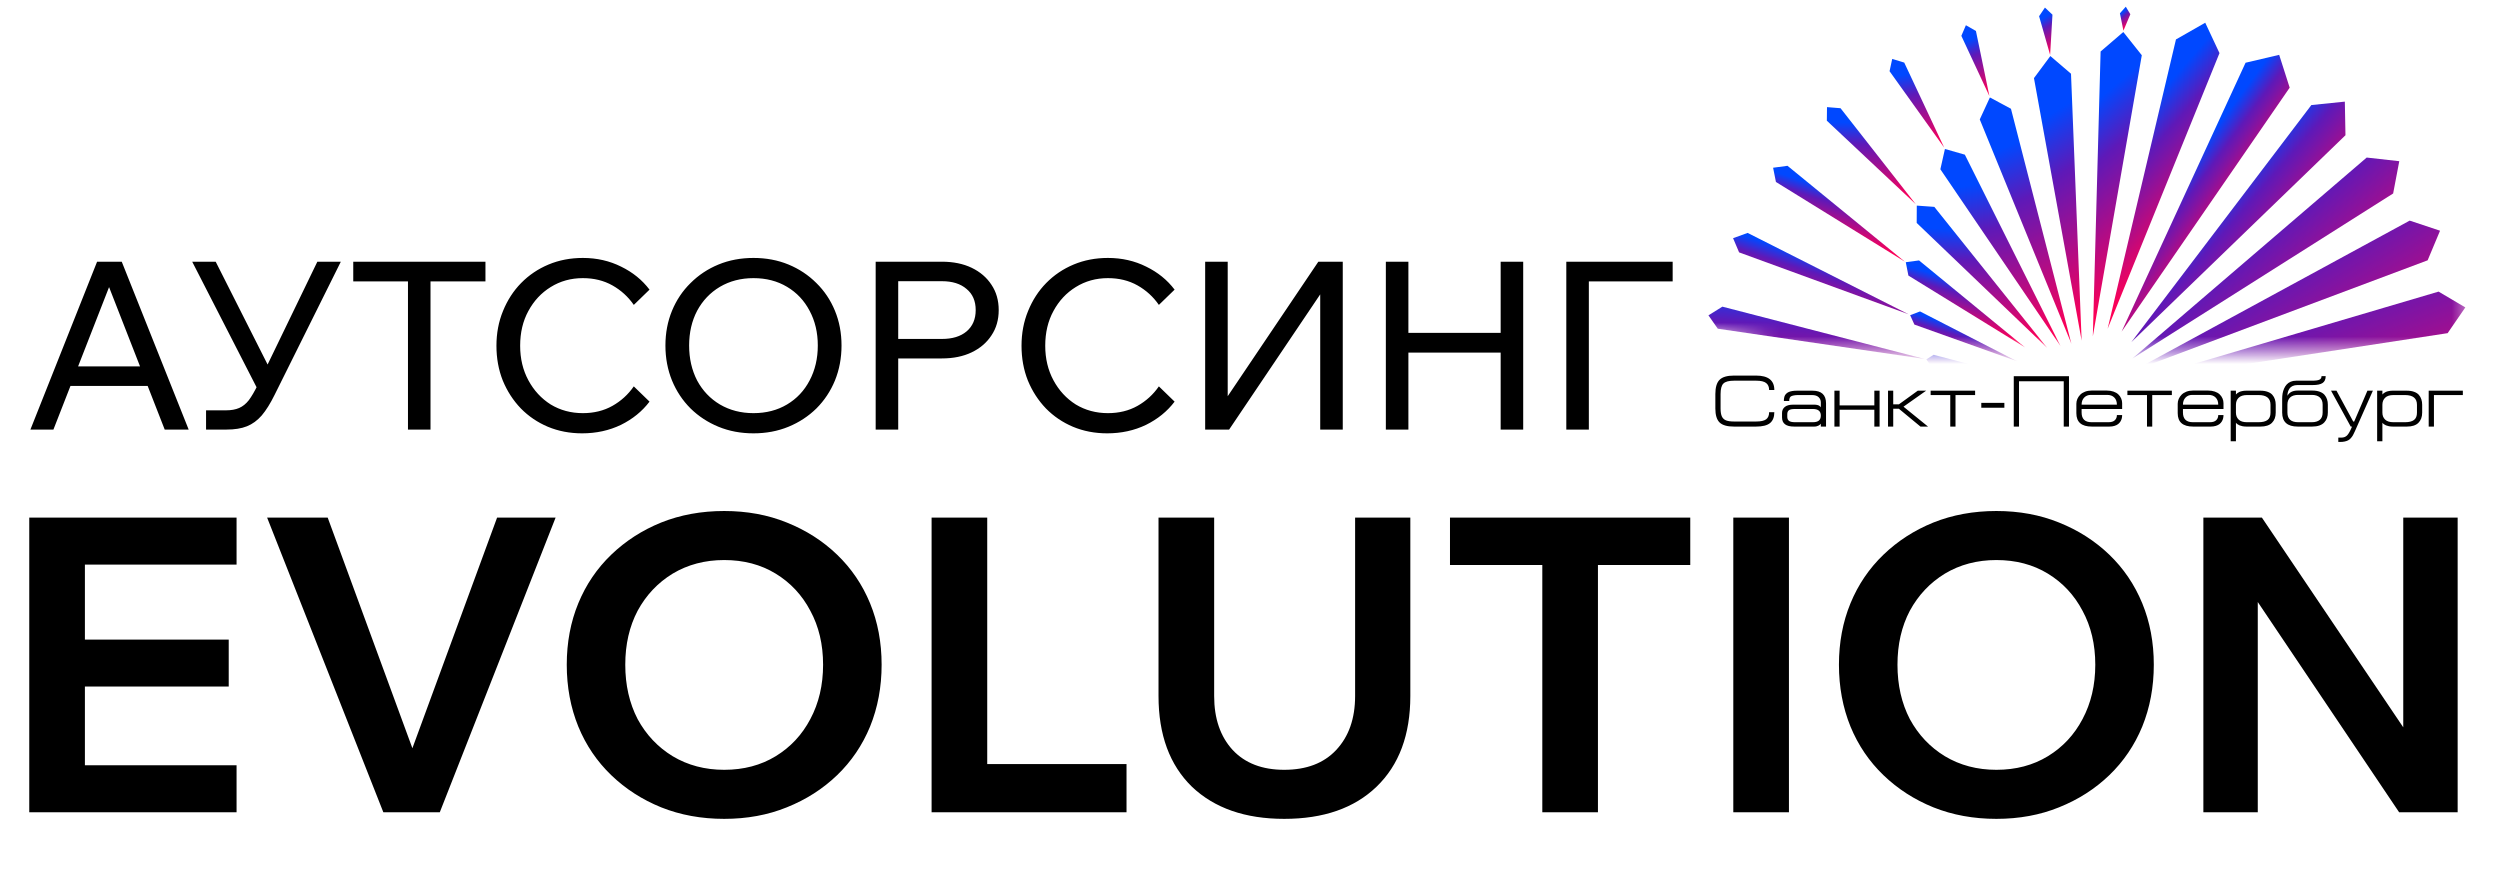
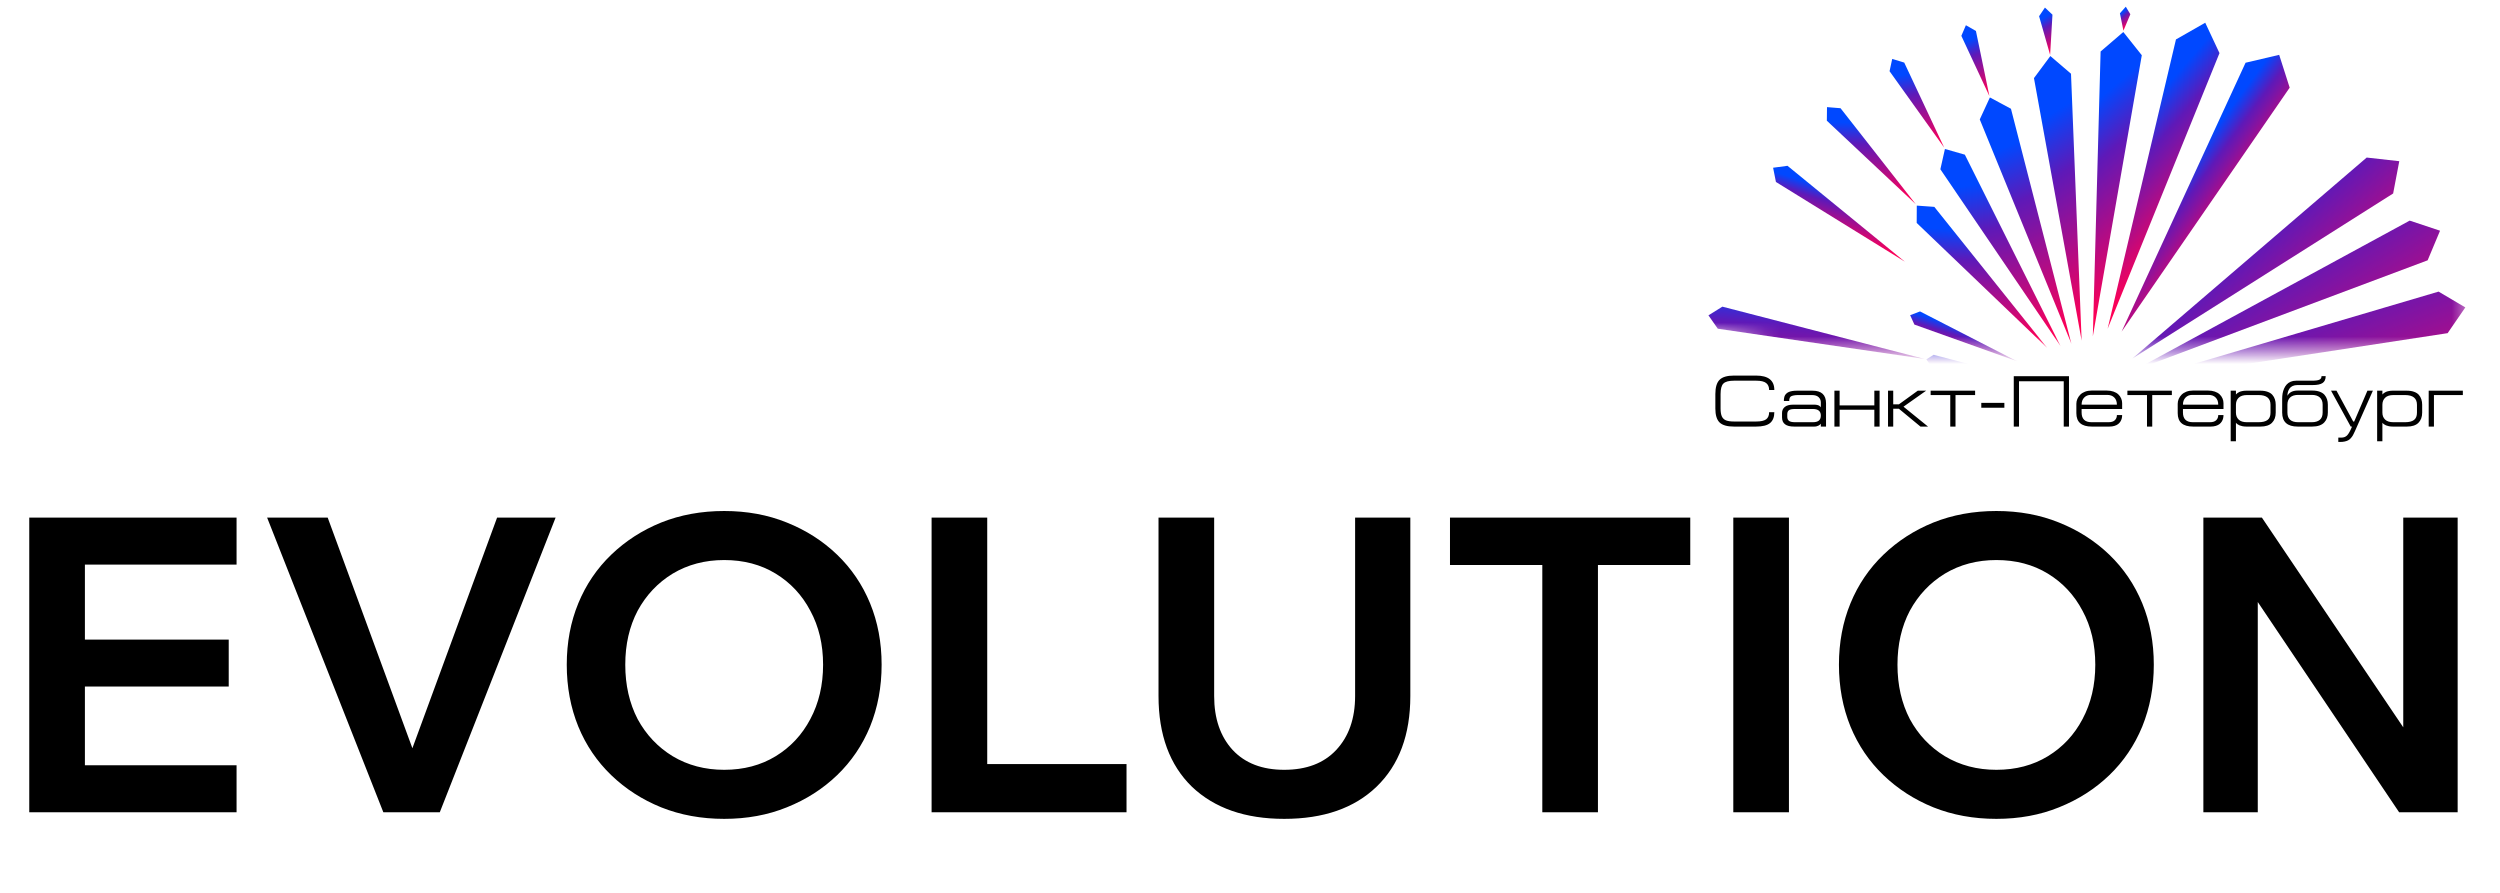
<svg xmlns="http://www.w3.org/2000/svg" width="182" height="65" viewBox="0 0 182 65" fill="none">
-   <path d="M11.342 28.094L4.504 28.094L4.504 26.675L11.342 26.675L11.342 28.094ZM13.735 31.273L11.991 31.273L7.632 20.112L8.248 20.112L3.889 31.273L2.214 31.273L7.068 19.052L8.863 19.052L13.735 31.273ZM15.001 31.273L15.001 29.872L16.454 29.872C16.83 29.872 17.149 29.815 17.411 29.701C17.673 29.587 17.907 29.399 18.112 29.137C18.317 28.863 18.534 28.493 18.761 28.026L23.103 19.052L24.812 19.052L19.992 28.744C19.684 29.37 19.371 29.872 19.052 30.248C18.733 30.613 18.374 30.875 17.975 31.034C17.576 31.194 17.081 31.273 16.488 31.273L15.001 31.273ZM18.847 28.521L13.992 19.052L15.702 19.052L20.112 27.786L18.847 28.521ZM31.341 31.273L29.7 31.273L29.7 20.317L31.341 20.317L31.341 31.273ZM35.341 20.488L25.717 20.488L25.717 19.052L35.341 19.052L35.341 20.488ZM46.14 28.128L47.285 29.239C46.75 29.946 46.055 30.51 45.2 30.932C44.345 31.342 43.405 31.547 42.38 31.547C41.479 31.547 40.648 31.387 39.884 31.068C39.132 30.749 38.477 30.305 37.918 29.735C37.36 29.154 36.921 28.476 36.602 27.701C36.294 26.926 36.141 26.083 36.141 25.171C36.141 24.26 36.3 23.416 36.619 22.641C36.938 21.855 37.377 21.177 37.935 20.607C38.505 20.026 39.172 19.576 39.935 19.257C40.699 18.938 41.531 18.778 42.431 18.778C43.445 18.778 44.374 18.989 45.217 19.411C46.06 19.821 46.75 20.379 47.285 21.086L46.14 22.197C45.73 21.604 45.211 21.131 44.585 20.778C43.958 20.425 43.24 20.248 42.431 20.248C41.565 20.248 40.784 20.465 40.089 20.898C39.406 21.32 38.864 21.901 38.465 22.641C38.066 23.371 37.867 24.214 37.867 25.171C37.867 26.106 38.066 26.943 38.465 27.684C38.864 28.425 39.406 29.012 40.089 29.445C40.784 29.866 41.565 30.077 42.431 30.077C43.24 30.077 43.958 29.9 44.585 29.547C45.211 29.194 45.73 28.721 46.14 28.128ZM54.853 31.547C53.93 31.547 53.081 31.387 52.306 31.068C51.531 30.749 50.853 30.305 50.272 29.735C49.691 29.154 49.241 28.476 48.922 27.701C48.603 26.915 48.443 26.066 48.443 25.154C48.443 24.242 48.603 23.399 48.922 22.624C49.241 21.849 49.691 21.177 50.272 20.607C50.853 20.026 51.531 19.576 52.306 19.257C53.081 18.938 53.93 18.778 54.853 18.778C55.776 18.778 56.625 18.938 57.4 19.257C58.175 19.576 58.853 20.026 59.434 20.607C60.015 21.177 60.465 21.849 60.784 22.624C61.103 23.399 61.263 24.242 61.263 25.154C61.263 26.066 61.103 26.915 60.784 27.701C60.465 28.476 60.015 29.154 59.434 29.735C58.853 30.305 58.175 30.749 57.4 31.068C56.625 31.387 55.776 31.547 54.853 31.547ZM54.853 30.077C55.776 30.077 56.591 29.866 57.297 29.445C58.004 29.023 58.551 28.442 58.938 27.701C59.337 26.949 59.536 26.1 59.536 25.154C59.536 24.208 59.337 23.365 58.938 22.624C58.551 21.884 58.004 21.302 57.297 20.881C56.591 20.459 55.776 20.248 54.853 20.248C53.941 20.248 53.127 20.459 52.409 20.881C51.702 21.302 51.15 21.884 50.751 22.624C50.363 23.365 50.169 24.208 50.169 25.154C50.169 26.1 50.363 26.949 50.751 27.701C51.15 28.442 51.702 29.023 52.409 29.445C53.127 29.866 53.941 30.077 54.853 30.077ZM65.39 31.273L63.749 31.273L63.749 19.052L68.569 19.052C69.401 19.052 70.125 19.2 70.74 19.496C71.355 19.793 71.834 20.203 72.176 20.727C72.529 21.251 72.706 21.866 72.706 22.573C72.706 23.28 72.529 23.895 72.176 24.419C71.834 24.943 71.355 25.354 70.74 25.65C70.125 25.946 69.401 26.094 68.569 26.094L65.219 26.094L65.219 24.675L68.569 24.675C69.333 24.675 69.931 24.493 70.364 24.128C70.808 23.753 71.031 23.234 71.031 22.573C71.031 21.912 70.808 21.399 70.364 21.035C69.931 20.659 69.333 20.471 68.569 20.471L65.39 20.471L65.39 31.273ZM84.366 28.128L85.511 29.239C84.976 29.946 84.281 30.51 83.426 30.932C82.571 31.342 81.631 31.547 80.605 31.547C79.705 31.547 78.873 31.387 78.11 31.068C77.358 30.749 76.703 30.305 76.144 29.735C75.586 29.154 75.147 28.476 74.828 27.701C74.52 26.926 74.367 26.083 74.367 25.171C74.367 24.26 74.526 23.416 74.845 22.641C75.164 21.855 75.603 21.177 76.161 20.607C76.731 20.026 77.398 19.576 78.161 19.257C78.925 18.938 79.757 18.778 80.657 18.778C81.671 18.778 82.6 18.989 83.443 19.411C84.286 19.821 84.976 20.379 85.511 21.086L84.366 22.197C83.956 21.604 83.437 21.131 82.811 20.778C82.184 20.425 81.466 20.248 80.657 20.248C79.791 20.248 79.01 20.465 78.315 20.898C77.631 21.32 77.09 21.901 76.691 22.641C76.292 23.371 76.093 24.214 76.093 25.171C76.093 26.106 76.292 26.943 76.691 27.684C77.09 28.425 77.631 29.012 78.315 29.445C79.01 29.866 79.791 30.077 80.657 30.077C81.466 30.077 82.184 29.9 82.811 29.547C83.437 29.194 83.956 28.721 84.366 28.128ZM87.736 31.273L87.736 19.052L89.377 19.052L89.377 30.367L88.351 30.367L95.975 19.052L97.753 19.052L97.753 31.273L96.112 31.273L96.112 20.009L97.069 20.009L89.48 31.273L87.736 31.273ZM109.248 31.273L109.248 19.052L110.889 19.052L110.889 31.273L109.248 31.273ZM102.531 31.273L100.89 31.273L100.89 19.052L102.531 19.052L102.531 31.273ZM102.36 25.667L102.36 24.231L109.419 24.231L109.419 25.667L102.36 25.667ZM114.027 31.273L114.027 19.052L121.77 19.052L121.77 20.488L114.779 20.488L115.668 19.428L115.668 31.273L114.027 31.273Z" fill="black" />
  <path d="M17.222 59.133L2.13 59.133L2.13 37.681L17.222 37.681L17.222 41.101L6.181 41.101L6.181 55.712L17.222 55.712L17.222 59.133ZM16.651 49.982L5.881 49.982L5.881 46.562L16.651 46.562L16.651 49.982ZM32.017 59.133L27.907 59.133L19.446 37.681L23.856 37.681L30.577 55.983L29.467 55.983L36.188 37.681L40.448 37.681L32.017 59.133ZM52.721 59.613C51.06 59.613 49.53 59.333 48.13 58.773C46.75 58.213 45.54 57.433 44.5 56.433C43.46 55.432 42.66 54.252 42.1 52.892C41.54 51.512 41.26 50.012 41.26 48.392C41.26 46.772 41.54 45.282 42.1 43.921C42.66 42.561 43.46 41.381 44.5 40.381C45.54 39.381 46.75 38.601 48.13 38.041C49.53 37.481 51.06 37.201 52.721 37.201C54.381 37.201 55.901 37.481 57.281 38.041C58.681 38.601 59.901 39.381 60.941 40.381C61.981 41.381 62.782 42.561 63.342 43.921C63.902 45.282 64.182 46.772 64.182 48.392C64.182 50.012 63.902 51.512 63.342 52.892C62.782 54.252 61.981 55.432 60.941 56.433C59.901 57.433 58.681 58.213 57.281 58.773C55.901 59.333 54.381 59.613 52.721 59.613ZM52.721 56.042C54.141 56.042 55.391 55.712 56.471 55.052C57.551 54.392 58.391 53.492 58.991 52.352C59.611 51.192 59.921 49.872 59.921 48.392C59.921 46.912 59.611 45.602 58.991 44.462C58.391 43.321 57.551 42.421 56.471 41.761C55.391 41.101 54.141 40.771 52.721 40.771C51.321 40.771 50.07 41.101 48.97 41.761C47.89 42.421 47.04 43.321 46.42 44.462C45.82 45.602 45.52 46.912 45.52 48.392C45.52 49.872 45.82 51.192 46.42 52.352C47.04 53.492 47.89 54.392 48.97 55.052C50.07 55.712 51.321 56.042 52.721 56.042ZM82.011 59.133L67.82 59.133L67.82 37.681L71.87 37.681L71.87 55.623L82.011 55.623L82.011 59.133ZM102.672 37.681L102.672 50.672C102.672 53.492 101.852 55.693 100.212 57.273C98.592 58.833 96.352 59.613 93.491 59.613C90.651 59.613 88.411 58.833 86.771 57.273C85.15 55.693 84.34 53.492 84.34 50.672L84.34 37.681L88.391 37.681L88.391 50.672C88.391 52.312 88.841 53.622 89.741 54.602C90.641 55.562 91.891 56.042 93.491 56.042C95.111 56.042 96.371 55.562 97.272 54.602C98.192 53.622 98.652 52.312 98.652 50.672L98.652 37.681L102.672 37.681ZM116.33 59.133L112.28 59.133L112.28 40.831L116.33 40.831L116.33 59.133ZM123.051 41.131L105.559 41.131L105.559 37.681L123.051 37.681L123.051 41.131ZM130.235 59.133L126.184 59.133L126.184 37.681L130.235 37.681L130.235 59.133ZM145.336 59.613C143.676 59.613 142.146 59.333 140.746 58.773C139.366 58.213 138.156 57.433 137.116 56.433C136.076 55.432 135.275 54.252 134.715 52.892C134.155 51.512 133.875 50.012 133.875 48.392C133.875 46.772 134.155 45.282 134.715 43.921C135.275 42.561 136.076 41.381 137.116 40.381C138.156 39.381 139.366 38.601 140.746 38.041C142.146 37.481 143.676 37.201 145.336 37.201C146.997 37.201 148.517 37.481 149.897 38.041C151.297 38.601 152.517 39.381 153.557 40.381C154.597 41.381 155.397 42.561 155.957 43.921C156.517 45.282 156.797 46.772 156.797 48.392C156.797 50.012 156.517 51.512 155.957 52.892C155.397 54.252 154.597 55.432 153.557 56.433C152.517 57.433 151.297 58.213 149.897 58.773C148.517 59.333 146.997 59.613 145.336 59.613ZM145.336 56.042C146.756 56.042 148.007 55.712 149.087 55.052C150.167 54.392 151.007 53.492 151.607 52.352C152.227 51.192 152.537 49.872 152.537 48.392C152.537 46.912 152.227 45.602 151.607 44.462C151.007 43.321 150.167 42.421 149.087 41.761C148.007 41.101 146.756 40.771 145.336 40.771C143.936 40.771 142.686 41.101 141.586 41.761C140.506 42.421 139.656 43.321 139.036 44.462C138.436 45.602 138.136 46.912 138.136 48.392C138.136 49.872 138.436 51.192 139.036 52.352C139.656 53.492 140.506 54.392 141.586 55.052C142.686 55.712 143.936 56.042 145.336 56.042ZM164.366 59.133L160.405 59.133L160.405 37.681L164.666 37.681L176.517 55.263L174.957 55.263L174.957 37.681L178.917 37.681L178.917 59.133L174.657 59.133L162.836 41.551L164.366 41.551L164.366 59.133Z" fill="black" />
  <mask id="mask0_4658_22898" style="mask-type:alpha" maskUnits="userSpaceOnUse" x="123" y="0" width="57" height="26">
    <path d="M123.242 0H179.632V25.518H169.437H131.685L123.242 23.931V0Z" fill="#D9D9D9" />
  </mask>
  <g mask="url(#mask0_4658_22898)">
    <path d="M154.45 24.148L163.477 4.567L165.924 3.992L166.688 6.381L154.45 24.148Z" fill="url(#paint0_linear_4658_22898)" />
-     <path d="M155.157 24.913L168.267 7.647L170.704 7.399L170.75 9.846L155.157 24.913Z" fill="url(#paint1_linear_4658_22898)" />
    <path d="M153.434 23.935L158.41 2.871L160.541 1.654L161.578 3.867L153.434 23.935Z" fill="url(#paint2_linear_4658_22898)" />
    <path d="M155.227 26.108L172.295 11.47L174.667 11.735L174.221 14.085L155.227 26.108Z" fill="url(#paint3_linear_4658_22898)" />
    <path d="M155.365 26.964L175.425 16.061L177.635 16.796L176.732 18.951L155.365 26.964Z" fill="url(#paint4_linear_4658_22898)" />
    <path d="M155.551 27.72L177.528 21.229L179.476 22.38L178.187 24.254L155.551 27.72Z" fill="url(#paint5_linear_4658_22898)" />
-     <path d="M155.811 28.484L178.392 26.745L180.122 28.338L178.628 29.759L155.811 28.484Z" fill="url(#paint6_linear_4658_22898)" />
    <path d="M156.22 29.382L178.306 32.341L179.542 34.085L177.712 35.21L156.22 29.382Z" fill="url(#paint7_linear_4658_22898)" />
    <path d="M152.924 3.749L152.358 24.484L155.923 4.022L154.577 2.33L152.924 3.749Z" fill="url(#paint8_linear_4658_22898)" />
    <path d="M148.072 5.687L151.544 24.802L150.769 5.368L149.265 4.08L148.072 5.687Z" fill="url(#paint9_linear_4658_22898)" />
    <path d="M144.127 8.694L150.799 25.031L146.398 7.918L144.865 7.094L144.127 8.694Z" fill="url(#paint10_linear_4658_22898)" />
    <path d="M141.259 12.323L150.01 25.201L143.042 11.26L141.591 10.845L141.259 12.323Z" fill="url(#paint11_linear_4658_22898)" />
    <path d="M139.535 16.229L149.028 25.321L140.818 15.06L139.542 14.968L139.535 16.229Z" fill="url(#paint12_linear_4658_22898)" />
-     <path d="M138.931 20.061L147.429 25.296L139.706 18.959L138.741 19.089L138.931 20.061Z" fill="url(#paint13_linear_4658_22898)" />
    <path d="M139.368 23.629L146.856 26.307L139.778 22.672L139.059 22.945L139.368 23.629Z" fill="url(#paint14_linear_4658_22898)" />
    <path d="M140.599 26.673L147.698 27.664L140.768 25.828L140.238 26.161L140.599 26.673Z" fill="url(#paint15_linear_4658_22898)" />
    <path d="M143.301 30.456L125.564 35.349L124.429 34.67L125.173 33.568L143.301 30.456Z" fill="url(#paint16_linear_4658_22898)" />
    <path d="M141.691 28.63L124.706 29.675L123.79 28.817L124.697 27.941L141.691 28.63Z" fill="url(#paint17_linear_4658_22898)" />
    <path d="M140.112 26.133L125.056 23.932L124.374 22.957L125.39 22.325L140.112 26.133Z" fill="url(#paint18_linear_4658_22898)" />
-     <path d="M138.945 22.88L126.606 18.373L126.168 17.34L127.227 16.956L138.945 22.88Z" fill="url(#paint19_linear_4658_22898)" />
    <path d="M138.675 19.052L129.288 13.247L129.082 12.211L130.13 12.07L138.675 19.052Z" fill="url(#paint20_linear_4658_22898)" />
    <path d="M139.464 14.863L132.994 8.787L133.006 7.798L133.991 7.878L139.464 14.863Z" fill="url(#paint21_linear_4658_22898)" />
    <path d="M141.538 10.747L137.56 5.184L137.753 4.29L138.628 4.556L141.538 10.747Z" fill="url(#paint22_linear_4658_22898)" />
    <path d="M144.828 6.995L142.786 2.61L143.117 1.836L143.847 2.253L144.828 6.995Z" fill="url(#paint23_linear_4658_22898)" />
    <path d="M149.249 3.996L148.446 1.181L148.871 0.552L149.419 1.068L149.249 3.996Z" fill="url(#paint24_linear_4658_22898)" />
    <path d="M154.585 2.234L154.33 0.968L154.758 0.488L155.089 1.038L154.585 2.234Z" fill="url(#paint25_linear_4658_22898)" />
  </g>
  <path d="M128.792 30.007H129.171C129.171 30.361 129.068 30.624 128.862 30.797C128.655 30.969 128.314 31.055 127.839 31.055H126.231C125.741 31.055 125.392 30.955 125.185 30.755C124.981 30.554 124.878 30.216 124.878 29.743V28.685C124.878 28.198 124.981 27.853 125.185 27.65C125.39 27.445 125.739 27.342 126.231 27.342H127.839C128.727 27.342 129.171 27.692 129.171 28.39H128.792C128.792 28.169 128.721 28.001 128.578 27.887C128.437 27.772 128.192 27.714 127.845 27.714H126.236C125.861 27.714 125.604 27.783 125.464 27.921C125.327 28.057 125.258 28.311 125.258 28.685V29.743C125.258 29.989 125.289 30.18 125.351 30.316C125.414 30.451 125.515 30.546 125.653 30.603C125.792 30.658 125.987 30.686 126.236 30.686H127.845C128.187 30.686 128.431 30.632 128.575 30.526C128.72 30.417 128.792 30.244 128.792 30.007ZM129.732 30.071C129.732 29.884 129.799 29.735 129.933 29.625C130.069 29.514 130.274 29.459 130.547 29.459H132.071C132.151 29.459 132.223 29.466 132.285 29.48C132.349 29.494 132.397 29.511 132.429 29.532C132.462 29.552 132.489 29.573 132.509 29.593C132.53 29.612 132.543 29.629 132.548 29.643L132.556 29.663V29.299C132.556 29.141 132.502 29.012 132.393 28.912C132.287 28.81 132.126 28.76 131.911 28.76H130.901C130.782 28.76 130.682 28.768 130.599 28.785C130.516 28.801 130.453 28.82 130.408 28.842C130.363 28.865 130.329 28.897 130.305 28.94C130.282 28.982 130.269 29.02 130.263 29.056C130.258 29.091 130.256 29.137 130.256 29.193H129.866C129.866 29.14 129.868 29.093 129.871 29.054C129.874 29.013 129.883 28.965 129.897 28.909C129.911 28.854 129.93 28.807 129.954 28.767C129.978 28.726 130.013 28.684 130.06 28.641C130.108 28.598 130.164 28.563 130.227 28.535C130.293 28.508 130.374 28.485 130.473 28.468C130.571 28.451 130.682 28.442 130.806 28.442H131.952C132.608 28.442 132.935 28.749 132.935 29.364V31.055H132.556V30.843C132.552 30.848 132.546 30.856 132.538 30.866C132.531 30.875 132.513 30.892 132.484 30.918C132.456 30.942 132.425 30.963 132.391 30.982C132.358 31 132.314 31.016 132.259 31.032C132.206 31.047 132.15 31.055 132.091 31.055H130.609C130.024 31.055 129.732 30.833 129.732 30.389V30.071ZM130.684 29.774C130.461 29.774 130.309 29.805 130.23 29.867C130.152 29.927 130.114 30.024 130.114 30.156V30.347C130.114 30.475 130.155 30.572 130.238 30.639C130.322 30.704 130.471 30.737 130.684 30.737H131.975C132.173 30.737 132.319 30.698 132.414 30.618C132.509 30.539 132.556 30.417 132.556 30.252C132.556 29.933 132.362 29.774 131.975 29.774H130.684ZM133.924 29.828V31.055H133.545V28.442H133.924V29.511H136.452V28.442H136.834V31.055H136.452V29.828H133.924ZM137.827 29.754V31.055H137.448V28.442H137.827V29.436H138.241L139.614 28.442H140.223L138.574 29.606L140.36 31.055H139.81L138.235 29.754H137.827ZM142.361 31.055H141.979V28.76H140.551V28.442H143.788V28.76H142.361V31.055ZM144.238 29.33H145.918V29.681H144.238V29.33ZM146.602 27.386H150.622V31.055H150.24V27.755H146.984V31.055H146.602V27.386ZM154.11 29.459C154.11 29.239 154.047 29.066 153.921 28.94C153.797 28.813 153.626 28.749 153.407 28.749H152.212C152.012 28.749 151.851 28.815 151.727 28.945C151.603 29.075 151.541 29.246 151.541 29.459H154.11ZM154.492 29.774H151.541V30.03C151.541 30.501 151.782 30.737 152.264 30.737H153.503C153.706 30.737 153.857 30.69 153.957 30.595C154.059 30.5 154.11 30.375 154.11 30.218H154.492C154.492 30.299 154.483 30.378 154.466 30.453C154.449 30.527 154.418 30.602 154.373 30.678C154.328 30.752 154.271 30.816 154.202 30.871C154.135 30.925 154.047 30.969 153.937 31.003C153.828 31.038 153.704 31.055 153.565 31.055H152.282C151.533 31.055 151.159 30.73 151.159 30.081V29.395C151.159 29.274 151.183 29.157 151.231 29.044C151.281 28.93 151.351 28.828 151.44 28.736C151.531 28.643 151.648 28.57 151.791 28.514C151.936 28.459 152.095 28.432 152.269 28.432H153.369C153.551 28.432 153.715 28.457 153.859 28.507C154.005 28.557 154.123 28.625 154.213 28.711C154.304 28.797 154.373 28.895 154.419 29.005C154.468 29.113 154.492 29.23 154.492 29.353V29.774ZM156.683 31.055H156.301V28.76H154.874V28.442H158.111V28.76H156.683V31.055ZM161.488 29.459C161.488 29.239 161.425 29.066 161.299 28.94C161.175 28.813 161.004 28.749 160.786 28.749H159.59C159.391 28.749 159.229 28.815 159.105 28.945C158.981 29.075 158.919 29.246 158.919 29.459H161.488ZM161.87 29.774H158.919V30.03C158.919 30.501 159.16 30.737 159.642 30.737H160.881C161.084 30.737 161.236 30.69 161.335 30.595C161.437 30.5 161.488 30.375 161.488 30.218H161.87C161.87 30.299 161.861 30.378 161.844 30.453C161.827 30.527 161.796 30.602 161.751 30.678C161.706 30.752 161.649 30.816 161.581 30.871C161.514 30.925 161.425 30.969 161.315 31.003C161.206 31.038 161.082 31.055 160.943 31.055H159.66C158.911 31.055 158.537 30.73 158.537 30.081V29.395C158.537 29.274 158.561 29.157 158.609 29.044C158.659 28.93 158.729 28.828 158.818 28.736C158.91 28.643 159.027 28.57 159.169 28.514C159.314 28.459 159.473 28.432 159.647 28.432H160.747C160.929 28.432 161.093 28.457 161.237 28.507C161.384 28.557 161.501 28.625 161.591 28.711C161.682 28.797 161.751 28.895 161.798 29.005C161.846 29.113 161.87 29.23 161.87 29.353V29.774ZM162.394 28.442H162.776V28.724C162.785 28.712 162.796 28.698 162.809 28.682C162.823 28.665 162.851 28.642 162.892 28.613C162.933 28.581 162.979 28.555 163.029 28.532C163.081 28.508 163.149 28.488 163.233 28.471C163.317 28.452 163.408 28.442 163.507 28.442H164.562C164.764 28.442 164.938 28.47 165.086 28.525C165.234 28.578 165.35 28.653 165.432 28.749C165.515 28.846 165.575 28.953 165.613 29.072C165.653 29.191 165.672 29.323 165.672 29.47V30.04C165.672 30.353 165.58 30.601 165.396 30.784C165.214 30.964 164.936 31.055 164.562 31.055H163.537C163.436 31.055 163.34 31.046 163.251 31.029C163.163 31.01 163.093 30.989 163.039 30.967C162.986 30.943 162.938 30.916 162.895 30.887C162.853 30.856 162.825 30.833 162.809 30.817C162.794 30.8 162.783 30.785 162.776 30.773V32.123H162.394V28.442ZM162.776 29.47V29.475V30.04C162.776 30.248 162.842 30.417 162.975 30.546C163.107 30.674 163.307 30.737 163.574 30.737H164.426C164.716 30.737 164.933 30.683 165.076 30.575C165.221 30.466 165.293 30.288 165.293 30.04V29.47C165.293 28.996 165.004 28.76 164.426 28.76H163.579C163.31 28.76 163.109 28.825 162.975 28.956C162.842 29.085 162.776 29.256 162.776 29.47ZM169.008 27.381H169.31C169.31 27.613 169.235 27.78 169.085 27.882C168.936 27.982 168.696 28.032 168.368 28.032H167.252C167.12 28.032 167.005 28.054 166.906 28.099C166.81 28.143 166.734 28.205 166.679 28.282C166.626 28.36 166.586 28.442 166.561 28.53C166.536 28.618 166.524 28.712 166.524 28.814C166.662 28.559 166.913 28.432 167.278 28.432H168.326C168.536 28.432 168.717 28.459 168.868 28.514C169.022 28.57 169.14 28.646 169.225 28.744C169.309 28.842 169.37 28.951 169.408 29.069C169.448 29.186 169.467 29.316 169.467 29.459V30.03C169.467 30.173 169.447 30.304 169.405 30.425C169.364 30.544 169.3 30.651 169.212 30.747C169.126 30.844 169.007 30.92 168.856 30.975C168.704 31.028 168.526 31.055 168.321 31.055H167.273C166.519 31.055 166.142 30.715 166.142 30.035V29.036C166.142 28.9 166.153 28.77 166.173 28.646C166.196 28.522 166.232 28.402 166.282 28.287C166.333 28.172 166.397 28.073 166.473 27.99C166.548 27.906 166.645 27.839 166.762 27.789C166.879 27.739 167.011 27.714 167.157 27.714H168.316C168.579 27.714 168.76 27.689 168.858 27.639C168.958 27.588 169.008 27.502 169.008 27.381ZM169.088 29.459C169.088 29.232 169.02 29.057 168.884 28.935C168.748 28.811 168.554 28.749 168.301 28.749H167.307C167.05 28.749 166.856 28.811 166.723 28.935C166.591 29.057 166.524 29.232 166.524 29.459V30.03C166.524 30.501 166.785 30.737 167.307 30.737H168.301C168.548 30.737 168.741 30.68 168.879 30.567C169.018 30.453 169.088 30.274 169.088 30.03V29.459ZM169.7 28.442H170.097L171.313 30.686H171.386L172.348 28.442H172.746L171.435 31.398C171.385 31.513 171.338 31.609 171.295 31.685C171.252 31.76 171.2 31.832 171.14 31.899C171.082 31.966 171.017 32.018 170.947 32.054C170.876 32.092 170.792 32.121 170.694 32.142C170.597 32.164 170.485 32.175 170.355 32.175H170.229V31.858H170.451C170.625 31.858 170.764 31.804 170.869 31.698C170.974 31.593 171.094 31.378 171.228 31.055H171.133L169.7 28.442ZM173.056 28.442H173.438V28.724C173.446 28.712 173.458 28.698 173.471 28.682C173.485 28.665 173.513 28.642 173.554 28.613C173.595 28.581 173.641 28.555 173.691 28.532C173.742 28.508 173.81 28.488 173.895 28.471C173.979 28.452 174.07 28.442 174.168 28.442H175.224C175.426 28.442 175.6 28.47 175.748 28.525C175.896 28.578 176.012 28.653 176.094 28.749C176.177 28.846 176.237 28.953 176.275 29.072C176.315 29.191 176.334 29.323 176.334 29.47V30.04C176.334 30.353 176.242 30.601 176.058 30.784C175.876 30.964 175.598 31.055 175.224 31.055H174.199C174.098 31.055 174.002 31.046 173.913 31.029C173.825 31.01 173.755 30.989 173.701 30.967C173.648 30.943 173.6 30.916 173.557 30.887C173.515 30.856 173.487 30.833 173.471 30.817C173.456 30.8 173.445 30.785 173.438 30.773V32.123H173.056V28.442ZM173.438 29.47V29.475V30.04C173.438 30.248 173.504 30.417 173.637 30.546C173.769 30.674 173.969 30.737 174.236 30.737H175.087C175.378 30.737 175.595 30.683 175.738 30.575C175.883 30.466 175.955 30.288 175.955 30.04V29.47C175.955 28.996 175.666 28.76 175.087 28.76H174.241C173.972 28.76 173.771 28.825 173.637 28.956C173.504 29.085 173.438 29.256 173.438 29.47ZM176.809 28.442H179.295V28.76H177.191V31.055H176.809V28.442Z" fill="black" />
  <defs>
    <linearGradient id="paint0_linear_4658_22898" x1="164.192" y1="5.416" x2="168.038" y2="8.248" gradientUnits="userSpaceOnUse">
      <stop stop-color="#0048FF" />
      <stop offset="0.285" stop-color="#5E19B8" />
      <stop offset="1" stop-color="#FF0055" />
    </linearGradient>
    <linearGradient id="paint1_linear_4658_22898" x1="166.961" y1="7.657" x2="172.864" y2="12.753" gradientUnits="userSpaceOnUse">
      <stop stop-color="#0048FF" />
      <stop offset="0.285" stop-color="#5E19B8" />
      <stop offset="1" stop-color="#FF0055" />
    </linearGradient>
    <linearGradient id="paint2_linear_4658_22898" x1="159.93" y1="3.681" x2="165.833" y2="8.776" gradientUnits="userSpaceOnUse">
      <stop stop-color="#0048FF" />
      <stop offset="0.285" stop-color="#5E19B8" />
      <stop offset="1" stop-color="#FF0055" />
    </linearGradient>
    <linearGradient id="paint3_linear_4658_22898" x1="167.759" y1="10.119" x2="176.244" y2="19.928" gradientUnits="userSpaceOnUse">
      <stop stop-color="#0048FF" />
      <stop offset="0.285" stop-color="#5E19B8" />
      <stop offset="1" stop-color="#FF0055" />
    </linearGradient>
    <linearGradient id="paint4_linear_4658_22898" x1="167.871" y1="13.331" x2="176.656" y2="27.53" gradientUnits="userSpaceOnUse">
      <stop stop-color="#0048FF" />
      <stop offset="0.285" stop-color="#5E19B8" />
      <stop offset="1" stop-color="#FF0055" />
    </linearGradient>
    <linearGradient id="paint5_linear_4658_22898" x1="167.423" y1="17.226" x2="174.038" y2="34.297" gradientUnits="userSpaceOnUse">
      <stop stop-color="#0048FF" />
      <stop offset="0.285" stop-color="#5E19B8" />
      <stop offset="1" stop-color="#FF0055" />
    </linearGradient>
    <linearGradient id="paint6_linear_4658_22898" x1="166.668" y1="21.43" x2="169.497" y2="38.445" gradientUnits="userSpaceOnUse">
      <stop stop-color="#0048FF" />
      <stop offset="0.285" stop-color="#5E19B8" />
      <stop offset="1" stop-color="#FF0055" />
    </linearGradient>
    <linearGradient id="paint7_linear_4658_22898" x1="165.505" y1="25.968" x2="164.786" y2="39.009" gradientUnits="userSpaceOnUse">
      <stop stop-color="#0048FF" />
      <stop offset="0.285" stop-color="#5E19B8" />
      <stop offset="1" stop-color="#FF0055" />
    </linearGradient>
    <linearGradient id="paint8_linear_4658_22898" x1="155.429" y1="4.923" x2="163.269" y2="13.998" gradientUnits="userSpaceOnUse">
      <stop stop-color="#0048FF" />
      <stop offset="0.285" stop-color="#5E19B8" />
      <stop offset="1" stop-color="#FF0055" />
    </linearGradient>
    <linearGradient id="paint9_linear_4658_22898" x1="151.366" y1="7.02" x2="158.871" y2="19.147" gradientUnits="userSpaceOnUse">
      <stop stop-color="#0048FF" />
      <stop offset="0.285" stop-color="#5E19B8" />
      <stop offset="1" stop-color="#FF0055" />
    </linearGradient>
    <linearGradient id="paint10_linear_4658_22898" x1="147.764" y1="10.01" x2="152.884" y2="23.209" gradientUnits="userSpaceOnUse">
      <stop stop-color="#0048FF" />
      <stop offset="0.285" stop-color="#5E19B8" />
      <stop offset="1" stop-color="#FF0055" />
    </linearGradient>
    <linearGradient id="paint11_linear_4658_22898" x1="144.922" y1="13.225" x2="146.912" y2="24.924" gradientUnits="userSpaceOnUse">
      <stop stop-color="#0048FF" />
      <stop offset="0.285" stop-color="#5E19B8" />
      <stop offset="1" stop-color="#FF0055" />
    </linearGradient>
    <linearGradient id="paint12_linear_4658_22898" x1="142.88" y1="16.732" x2="142.45" y2="24.437" gradientUnits="userSpaceOnUse">
      <stop stop-color="#0048FF" />
      <stop offset="0.285" stop-color="#5E19B8" />
      <stop offset="1" stop-color="#FF0055" />
    </linearGradient>
    <linearGradient id="paint13_linear_4658_22898" x1="141.566" y1="20.188" x2="140.695" y2="23.011" gradientUnits="userSpaceOnUse">
      <stop stop-color="#0048FF" />
      <stop offset="0.285" stop-color="#5E19B8" />
      <stop offset="1" stop-color="#FF0055" />
    </linearGradient>
    <linearGradient id="paint14_linear_4658_22898" x1="141.522" y1="23.434" x2="140.832" y2="25.654" gradientUnits="userSpaceOnUse">
      <stop stop-color="#0048FF" />
      <stop offset="0.285" stop-color="#5E19B8" />
      <stop offset="1" stop-color="#FF0055" />
    </linearGradient>
    <linearGradient id="paint15_linear_4658_22898" x1="143.065" y1="25.319" x2="142.823" y2="29.462" gradientUnits="userSpaceOnUse">
      <stop stop-color="#0048FF" />
      <stop offset="0.285" stop-color="#5E19B8" />
      <stop offset="1" stop-color="#FF0055" />
    </linearGradient>
    <linearGradient id="paint16_linear_4658_22898" x1="133.776" y1="26.42" x2="138.994" y2="39.885" gradientUnits="userSpaceOnUse">
      <stop stop-color="#0048FF" />
      <stop offset="0.285" stop-color="#5E19B8" />
      <stop offset="1" stop-color="#FF0055" />
    </linearGradient>
    <linearGradient id="paint17_linear_4658_22898" x1="131.615" y1="23.898" x2="133.689" y2="36.391" gradientUnits="userSpaceOnUse">
      <stop stop-color="#0048FF" />
      <stop offset="0.285" stop-color="#5E19B8" />
      <stop offset="1" stop-color="#FF0055" />
    </linearGradient>
    <linearGradient id="paint18_linear_4658_22898" x1="130.34" y1="21.181" x2="129.797" y2="29.847" gradientUnits="userSpaceOnUse">
      <stop stop-color="#0048FF" />
      <stop offset="0.285" stop-color="#5E19B8" />
      <stop offset="1" stop-color="#FF0055" />
    </linearGradient>
    <linearGradient id="paint19_linear_4658_22898" x1="130.199" y1="18.161" x2="129.078" y2="21.681" gradientUnits="userSpaceOnUse">
      <stop stop-color="#0048FF" />
      <stop offset="0.285" stop-color="#5E19B8" />
      <stop offset="1" stop-color="#FF0055" />
    </linearGradient>
    <linearGradient id="paint20_linear_4658_22898" x1="132.196" y1="13.431" x2="131.238" y2="16.513" gradientUnits="userSpaceOnUse">
      <stop stop-color="#0048FF" />
      <stop offset="0.285" stop-color="#5E19B8" />
      <stop offset="1" stop-color="#FF0055" />
    </linearGradient>
    <linearGradient id="paint21_linear_4658_22898" x1="135.299" y1="8.968" x2="135.036" y2="14.288" gradientUnits="userSpaceOnUse">
      <stop stop-color="#0048FF" />
      <stop offset="0.285" stop-color="#5E19B8" />
      <stop offset="1" stop-color="#FF0055" />
    </linearGradient>
    <linearGradient id="paint22_linear_4658_22898" x1="139.269" y1="5.328" x2="140.197" y2="10.618" gradientUnits="userSpaceOnUse">
      <stop stop-color="#0048FF" />
      <stop offset="0.285" stop-color="#5E19B8" />
      <stop offset="1" stop-color="#FF0055" />
    </linearGradient>
    <linearGradient id="paint23_linear_4658_22898" x1="143.947" y1="2.683" x2="145.411" y2="6.479" gradientUnits="userSpaceOnUse">
      <stop stop-color="#0048FF" />
      <stop offset="0.285" stop-color="#5E19B8" />
      <stop offset="1" stop-color="#FF0055" />
    </linearGradient>
    <linearGradient id="paint24_linear_4658_22898" x1="149.209" y1="1.034" x2="150.457" y2="3.067" gradientUnits="userSpaceOnUse">
      <stop stop-color="#0048FF" />
      <stop offset="0.285" stop-color="#5E19B8" />
      <stop offset="1" stop-color="#FF0055" />
    </linearGradient>
    <linearGradient id="paint25_linear_4658_22898" x1="154.777" y1="0.665" x2="155.425" y2="1.465" gradientUnits="userSpaceOnUse">
      <stop stop-color="#0048FF" />
      <stop offset="0.285" stop-color="#5E19B8" />
      <stop offset="1" stop-color="#FF0055" />
    </linearGradient>
  </defs>
</svg>